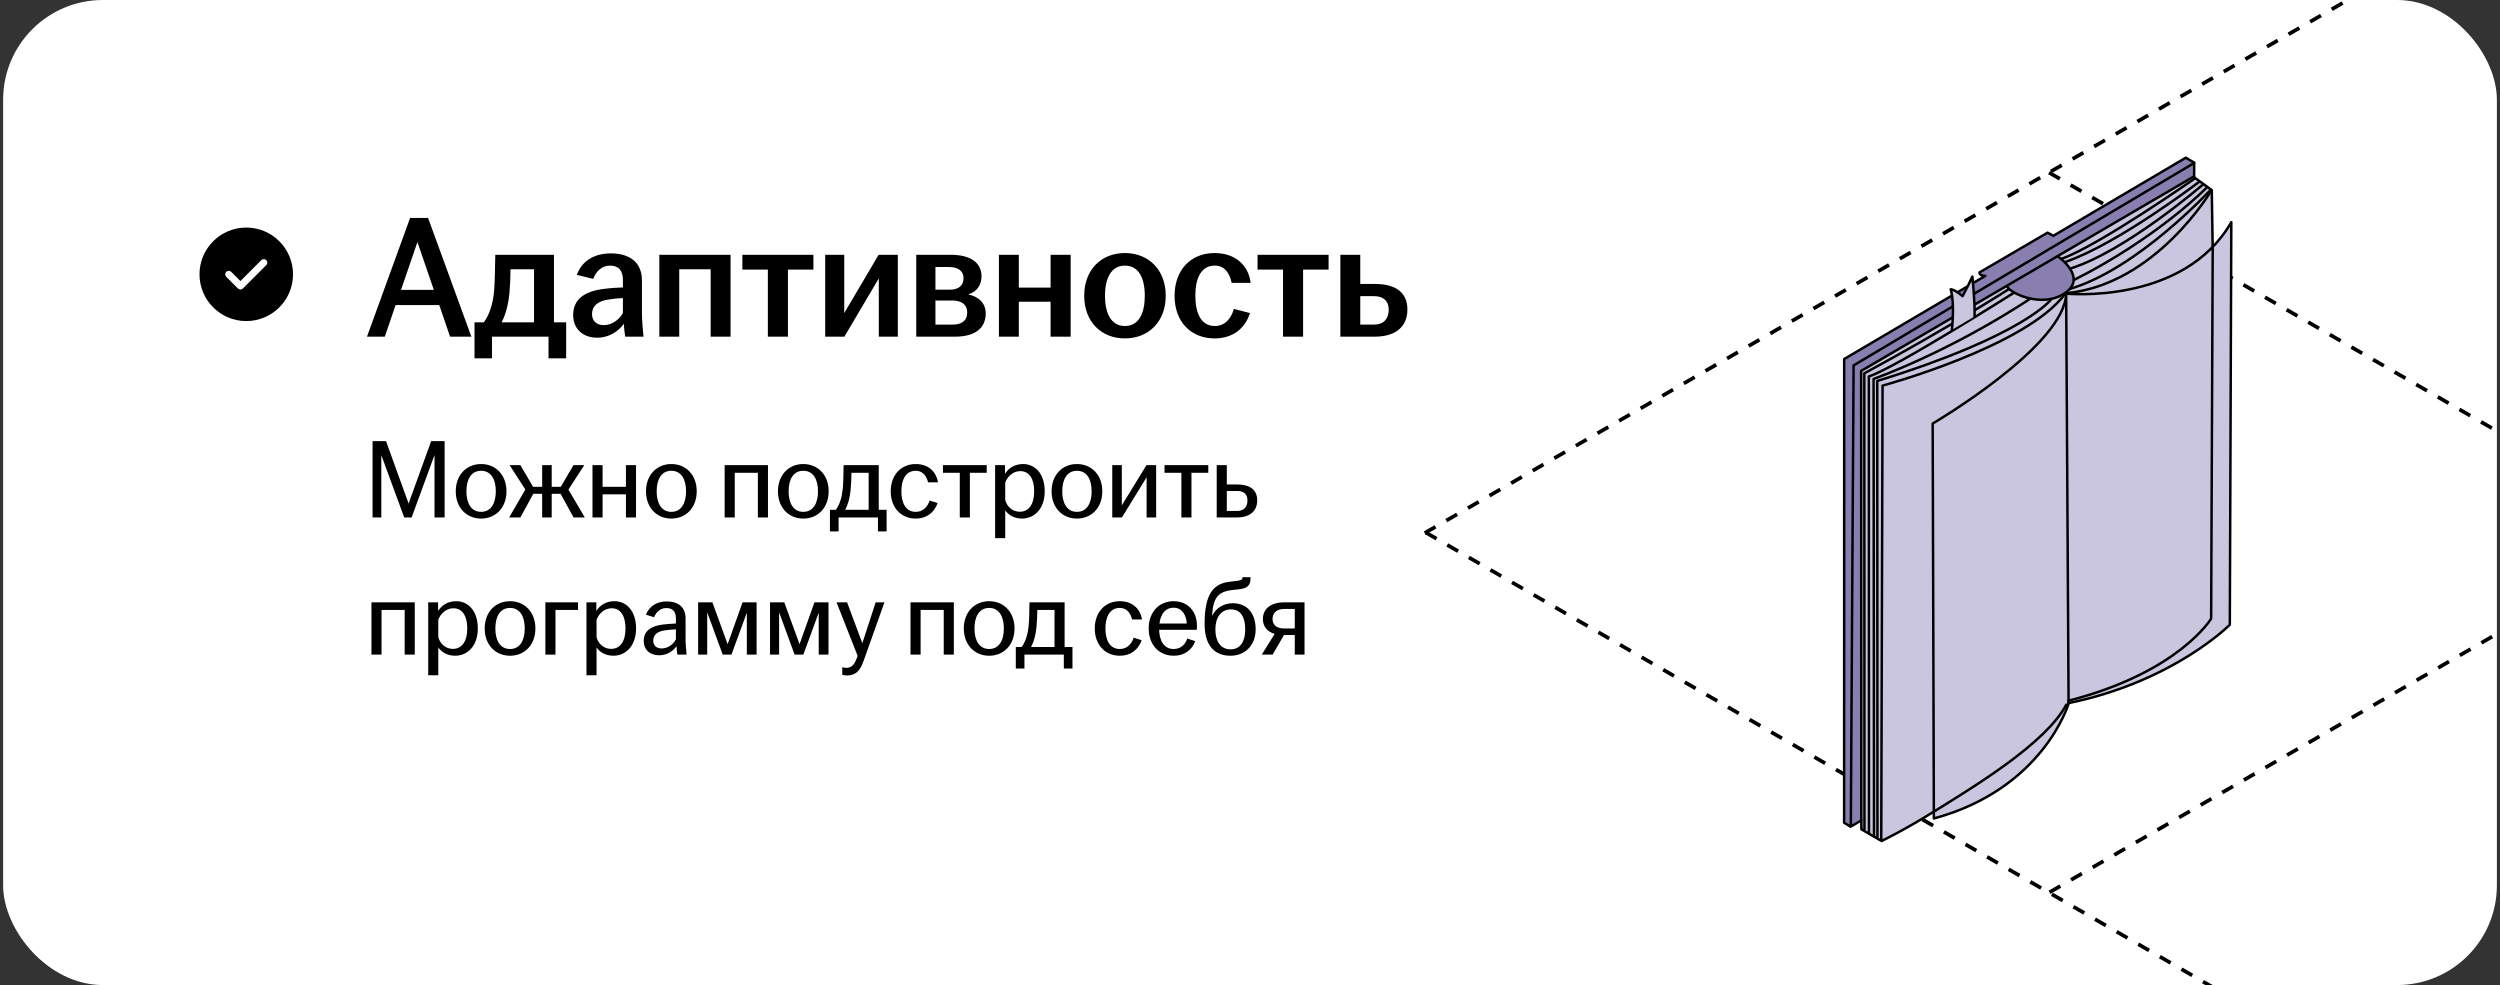
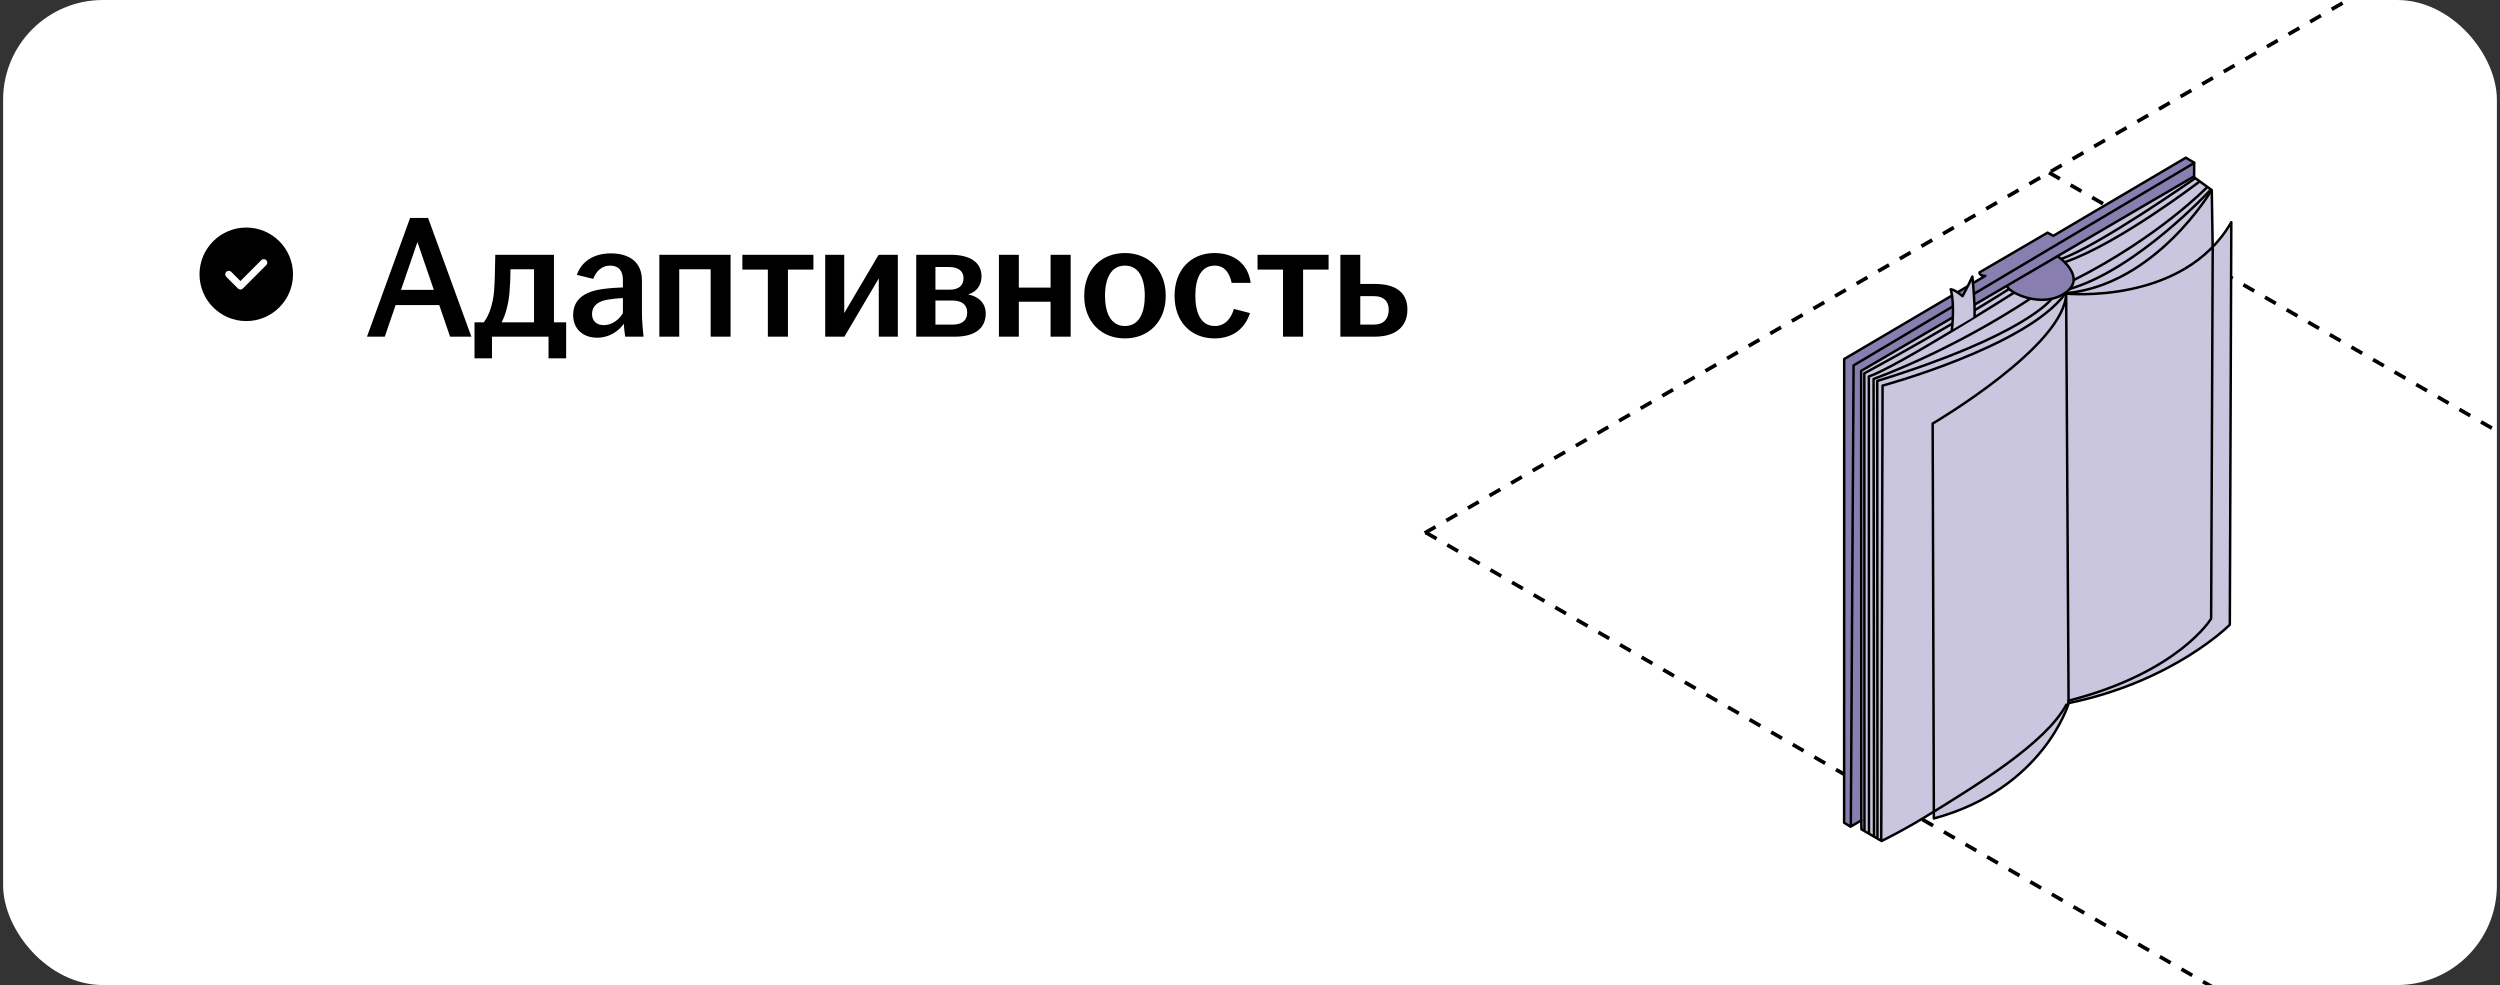
<svg xmlns="http://www.w3.org/2000/svg" width="401" height="158" viewBox="0 0 401 158" fill="none">
  <rect x="0" y="0" width="401" height="158" fill="#333333" stroke="none" />
  <g clip-path="url(#clip0_5405_43418)">
    <rect x="0.5" width="400" height="158" rx="16" fill="white" />
    <path d="M39.5 36.5C43.642 36.5 47 39.858 47 44C47 48.142 43.642 51.5 39.5 51.5C35.358 51.5 32 48.142 32 44C32 39.858 35.358 36.5 39.5 36.5ZM41.915 41.727L38.562 45.08L37.085 43.602C36.866 43.383 36.509 43.383 36.29 43.602C36.07 43.822 36.07 44.178 36.29 44.398L38.165 46.273C38.384 46.492 38.741 46.492 38.96 46.273L42.71 42.523C42.93 42.303 42.93 41.947 42.71 41.727C42.491 41.508 42.134 41.508 41.915 41.727Z" fill="black" />
    <path d="M58.864 54L65.78 34.96H68.664L75.608 54H72.192L70.456 48.932H63.456L61.72 54H58.864ZM64.324 46.496H69.588L66.956 38.824L64.324 46.496ZM76.113 57.472V51.704H77.597C78.549 50.444 79.053 48.68 79.249 46.748C79.361 45.348 79.389 43.78 79.445 40.868H88.853V51.704H90.813V57.472H87.985V54H78.913V57.472H76.113ZM80.453 51.704H85.661V43.192H81.881C81.881 44.452 81.825 45.712 81.713 47.028C81.517 48.96 81.097 50.472 80.453 51.704ZM95.799 54.168C93.475 54.168 91.935 52.74 91.935 50.528C91.935 47.84 94.007 46.664 96.947 46.328C98.039 46.188 99.103 46.132 99.915 46.104V44.9C99.915 43.36 99.187 42.604 97.843 42.604C96.527 42.604 95.603 43.528 95.155 44.732L92.523 44.088C93.335 41.82 95.351 40.644 97.983 40.644C100.923 40.644 102.967 42.016 102.967 44.984V50.052C102.967 51.452 103.107 52.852 103.219 54H100.279C100.195 53.384 100.083 52.572 100.055 51.928C99.243 53.104 97.731 54.168 95.799 54.168ZM94.959 50.36C94.959 51.508 95.715 52.152 96.835 52.152C98.123 52.152 99.271 51.34 99.915 50.22V47.812C99.131 47.84 98.347 47.924 97.479 48.064C95.883 48.316 94.959 49.1 94.959 50.36ZM105.757 54V40.868H117.181V54H113.989V43.192H108.949V54H105.757ZM123.164 54V43.248H119.076V40.868H130.472V43.248H126.384V54H123.164ZM132.363 54V40.868H135.415V50.22L140.931 40.868H144.011V54H140.959V44.648L135.443 54H132.363ZM146.964 54V40.868H152.508C155.588 40.868 157.436 42.072 157.436 44.34C157.436 45.712 156.652 46.86 155.28 47.224C156.876 47.532 158.108 48.54 158.108 50.276C158.108 52.572 156.484 54 153.208 54H146.964ZM150.044 52.068H152.788C154.384 52.068 155.14 51.34 155.14 50.136C155.14 48.932 154.356 48.204 152.76 48.204H150.044V52.068ZM150.044 46.468H152.312C153.768 46.468 154.552 45.796 154.552 44.62C154.552 43.5 153.74 42.828 152.2 42.828H150.044V46.468ZM160.226 54V40.868H163.418V46.132H168.514V40.868H171.734V54H168.514V48.4H163.418V54H160.226ZM180.432 54.28C176.652 54.28 173.908 51.62 173.908 47.448C173.908 43.248 176.652 40.588 180.432 40.588C184.212 40.588 186.984 43.248 186.984 47.448C186.984 51.62 184.212 54.28 180.432 54.28ZM177.24 47.448C177.24 50.248 178.22 52.292 180.432 52.292C182.672 52.292 183.624 50.248 183.624 47.448C183.624 44.648 182.672 42.604 180.432 42.604C178.22 42.604 177.24 44.648 177.24 47.448ZM194.812 54.28C191.032 54.28 188.4 51.62 188.4 47.448C188.4 43.276 191.032 40.588 194.812 40.588C198.06 40.588 200.244 42.464 200.608 45.376H197.556C197.248 43.836 196.436 42.604 194.868 42.604C192.656 42.604 191.732 44.62 191.732 47.42C191.732 50.248 192.656 52.292 194.868 52.292C196.548 52.292 197.5 51.004 197.92 49.548L200.496 50.22C199.712 52.684 197.752 54.28 194.812 54.28ZM205.797 54V43.248H201.709V40.868H213.105V43.248H209.017V54H205.797ZM214.996 54V40.868H218.188V45.544H220.54C223.704 45.544 225.748 46.776 225.748 49.66C225.748 52.516 223.704 54 220.54 54H214.996ZM218.188 52.068H220.4C221.968 52.068 222.752 51.088 222.752 49.688C222.752 48.288 221.912 47.504 220.4 47.504H218.188V52.068Z" fill="black" />
-     <path d="M59.76 83V70.76H61.92L65.538 80.768L69.156 70.76H71.316V83H69.696V72.992L66.024 83H64.836L61.164 73.01V83H59.76ZM77.17 83.18C74.83 83.18 73.102 81.434 73.102 78.806C73.102 76.178 74.83 74.432 77.17 74.432C79.51 74.432 81.238 76.178 81.238 78.806C81.238 81.434 79.51 83.18 77.17 83.18ZM74.812 78.806C74.812 80.678 75.55 82.1 77.17 82.1C78.79 82.1 79.528 80.678 79.528 78.806C79.528 76.934 78.79 75.512 77.17 75.512C75.55 75.512 74.812 76.934 74.812 78.806ZM81.671 83L84.263 78.518L81.743 74.612H83.471L85.505 78.086H86.963V74.612H88.493V78.086H89.951L91.985 74.612H93.713L91.175 78.536L93.803 83H92.003L89.915 79.202H88.493V83H86.963V79.202H85.541L83.471 83H81.671ZM95.035 83V74.612H96.655V78.086H100.399V74.612H102.019V83H100.399V79.292H96.655V83H95.035ZM107.686 83.18C105.346 83.18 103.618 81.434 103.618 78.806C103.618 76.178 105.346 74.432 107.686 74.432C110.026 74.432 111.754 76.178 111.754 78.806C111.754 81.434 110.026 83.18 107.686 83.18ZM105.328 78.806C105.328 80.678 106.066 82.1 107.686 82.1C109.306 82.1 110.044 80.678 110.044 78.806C110.044 76.934 109.306 75.512 107.686 75.512C106.066 75.512 105.328 76.934 105.328 78.806ZM116.234 83V74.612H123.182V83H121.562V75.836H117.854V83H116.234ZM128.85 83.18C126.51 83.18 124.782 81.434 124.782 78.806C124.782 76.178 126.51 74.432 128.85 74.432C131.19 74.432 132.918 76.178 132.918 78.806C132.918 81.434 131.19 83.18 128.85 83.18ZM126.492 78.806C126.492 80.678 127.23 82.1 128.85 82.1C130.47 82.1 131.208 80.678 131.208 78.806C131.208 76.934 130.47 75.512 128.85 75.512C127.23 75.512 126.492 76.934 126.492 78.806ZM133.121 85.232V81.776H134.057C134.705 80.93 135.047 79.706 135.173 78.446C135.263 77.6 135.281 76.61 135.317 74.612H140.951V81.776H142.211V85.232H140.825V83H134.507V85.232H133.121ZM135.569 81.776H139.331V75.836H136.577C136.559 76.772 136.523 77.744 136.433 78.644C136.307 79.904 136.019 80.93 135.569 81.776ZM146.884 83.18C144.544 83.18 142.87 81.434 142.87 78.806C142.87 76.178 144.544 74.432 146.884 74.432C148.936 74.432 150.178 75.674 150.448 77.366H148.864C148.612 76.34 148 75.512 146.884 75.512C145.282 75.512 144.58 76.934 144.58 78.806C144.58 80.678 145.282 82.1 146.884 82.1C148.108 82.1 148.81 81.218 149.116 80.282L150.394 80.696C149.854 82.19 148.666 83.18 146.884 83.18ZM153.949 83V75.836H151.249V74.612H158.269V75.836H155.569V83H153.949ZM159.617 86.312V74.612H161.201V75.998C161.741 75.134 162.695 74.432 164.117 74.432C166.007 74.432 167.573 75.962 167.573 78.806C167.573 81.65 165.881 83.18 163.937 83.18C162.677 83.18 161.723 82.586 161.237 81.848V86.312H159.617ZM161.237 80.192C161.507 81.272 162.407 82.082 163.577 82.082C165.017 82.082 165.881 80.876 165.881 78.806C165.881 76.736 165.053 75.566 163.649 75.566C162.533 75.566 161.597 76.394 161.237 77.42V80.192ZM172.742 83.18C170.402 83.18 168.674 81.434 168.674 78.806C168.674 76.178 170.402 74.432 172.742 74.432C175.082 74.432 176.81 76.178 176.81 78.806C176.81 81.434 175.082 83.18 172.742 83.18ZM170.384 78.806C170.384 80.678 171.122 82.1 172.742 82.1C174.362 82.1 175.1 80.678 175.1 78.806C175.1 76.934 174.362 75.512 172.742 75.512C171.122 75.512 170.384 76.934 170.384 78.806ZM178.408 83V74.612H179.938V81.056L183.898 74.612H185.446V83H183.916V76.556L179.956 83H178.408ZM189.491 83V75.836H186.791V74.612H193.811V75.836H191.111V83H189.491ZM195.16 83V74.612H196.78V77.708H198.436C200.398 77.708 201.658 78.5 201.658 80.264C201.658 82.028 200.398 83 198.436 83H195.16ZM196.78 81.956H198.472C199.552 81.956 200.092 81.254 200.092 80.282C200.092 79.31 199.552 78.752 198.472 78.752H196.78V81.956ZM59.58 105V96.612H66.528V105H64.908V97.836H61.2V105H59.58ZM68.686 108.312V96.612H70.269V97.998C70.809 97.134 71.763 96.432 73.186 96.432C75.076 96.432 76.641 97.962 76.641 100.806C76.641 103.65 74.95 105.18 73.005 105.18C71.746 105.18 70.791 104.586 70.305 103.848V108.312H68.686ZM70.305 102.192C70.576 103.272 71.475 104.082 72.645 104.082C74.085 104.082 74.95 102.876 74.95 100.806C74.95 98.736 74.121 97.566 72.718 97.566C71.602 97.566 70.665 98.394 70.305 99.42V102.192ZM81.811 105.18C79.471 105.18 77.743 103.434 77.743 100.806C77.743 98.178 79.471 96.432 81.811 96.432C84.151 96.432 85.879 98.178 85.879 100.806C85.879 103.434 84.151 105.18 81.811 105.18ZM79.453 100.806C79.453 102.678 80.191 104.1 81.811 104.1C83.431 104.1 84.169 102.678 84.169 100.806C84.169 98.934 83.431 97.512 81.811 97.512C80.191 97.512 79.453 98.934 79.453 100.806ZM87.477 105V96.612H92.715V97.836H89.097V105H87.477ZM94.068 108.312V96.612H95.652V97.998C96.192 97.134 97.146 96.432 98.568 96.432C100.458 96.432 102.024 97.962 102.024 100.806C102.024 103.65 100.332 105.18 98.388 105.18C97.128 105.18 96.174 104.586 95.688 103.848V108.312H94.068ZM95.688 102.192C95.958 103.272 96.858 104.082 98.028 104.082C99.468 104.082 100.332 102.876 100.332 100.806C100.332 98.736 99.504 97.566 98.1 97.566C96.984 97.566 96.048 98.394 95.688 99.42V102.192ZM105.736 105.108C104.242 105.108 103.252 104.208 103.252 102.804C103.252 101.112 104.566 100.392 106.33 100.176C107.086 100.086 107.86 100.032 108.418 100.014V99.186C108.418 98.07 107.878 97.53 106.888 97.53C105.916 97.53 105.25 98.178 104.908 99.006L103.612 98.592C104.152 97.17 105.412 96.468 106.96 96.468C108.688 96.468 109.966 97.314 109.966 99.168V102.372C109.966 103.29 110.056 104.244 110.128 105H108.652C108.598 104.604 108.526 104.082 108.508 103.65C107.986 104.442 106.96 105.108 105.736 105.108ZM104.782 102.75C104.782 103.56 105.304 104.01 106.132 104.01C107.104 104.01 107.968 103.398 108.418 102.534V100.95C107.806 100.968 107.194 101.022 106.528 101.13C105.394 101.31 104.782 101.868 104.782 102.75ZM111.98 105V96.612H114.266L116.714 103.326L119.108 96.612H121.358V105H119.792V98.268L117.326 105H115.922L113.438 98.214V105H111.98ZM123.512 105V96.612H125.798L128.246 103.326L130.64 96.612H132.89V105H131.324V98.268L128.858 105H127.454L124.97 98.214V105H123.512ZM135.853 108.348C135.583 108.348 135.277 108.294 135.097 108.24V107.034C135.241 107.07 135.493 107.124 135.727 107.124C136.555 107.124 137.005 106.674 137.365 105.72L137.563 105.198L134.179 96.612H135.871L138.319 103.164L140.461 96.612H141.865L138.481 106.116C137.923 107.682 137.167 108.348 135.853 108.348ZM146.047 105V96.612H152.995V105H151.375V97.836H147.667V105H146.047ZM158.662 105.18C156.322 105.18 154.594 103.434 154.594 100.806C154.594 98.178 156.322 96.432 158.662 96.432C161.002 96.432 162.73 98.178 162.73 100.806C162.73 103.434 161.002 105.18 158.662 105.18ZM156.304 100.806C156.304 102.678 157.042 104.1 158.662 104.1C160.282 104.1 161.02 102.678 161.02 100.806C161.02 98.934 160.282 97.512 158.662 97.512C157.042 97.512 156.304 98.934 156.304 100.806ZM162.934 107.232V103.776H163.87C164.518 102.93 164.86 101.706 164.986 100.446C165.076 99.6 165.094 98.61 165.13 96.612H170.764V103.776H172.024V107.232H170.638V105H164.32V107.232H162.934ZM165.382 103.776H169.144V97.836H166.39C166.372 98.772 166.336 99.744 166.246 100.644C166.12 101.904 165.832 102.93 165.382 103.776ZM179.614 105.18C177.274 105.18 175.6 103.434 175.6 100.806C175.6 98.178 177.274 96.432 179.614 96.432C181.666 96.432 182.908 97.674 183.178 99.366H181.594C181.342 98.34 180.73 97.512 179.614 97.512C178.012 97.512 177.31 98.934 177.31 100.806C177.31 102.678 178.012 104.1 179.614 104.1C180.838 104.1 181.54 103.218 181.846 102.282L183.124 102.696C182.584 104.19 181.396 105.18 179.614 105.18ZM188.263 105.18C185.923 105.18 184.249 103.434 184.249 100.806C184.249 98.178 185.923 96.432 188.245 96.432C190.531 96.432 191.989 98.07 191.989 100.356C191.989 100.662 191.989 100.86 191.971 101.022H185.923C185.977 102.786 186.715 104.1 188.245 104.1C189.487 104.1 190.135 103.29 190.441 102.426L191.719 102.84C191.215 104.19 190.045 105.18 188.263 105.18ZM185.977 100.014H190.351C190.315 98.808 189.685 97.476 188.245 97.476C186.895 97.476 186.157 98.538 185.977 100.014ZM197.376 105.18C194.856 105.18 193.218 103.614 193.218 100.068C193.218 95.118 194.712 93.57 197.34 93.3C197.682 93.264 198.15 93.21 198.384 93.174C199.122 93.084 199.284 92.958 199.284 92.634V92.58H200.58V92.778C200.58 93.804 200.166 94.344 198.834 94.506L197.736 94.632C195.576 94.866 194.64 95.676 194.442 98.43L194.424 98.79C194.964 97.62 196.206 96.756 197.736 96.756C200.076 96.756 201.408 98.412 201.408 100.95C201.408 103.488 199.716 105.18 197.376 105.18ZM194.946 100.95C194.946 102.822 195.756 104.154 197.376 104.154C198.996 104.154 199.734 102.822 199.734 100.95C199.734 99.078 199.068 97.746 197.448 97.746C195.828 97.746 194.946 99.078 194.946 100.95ZM207.681 105V101.85H205.953L204.135 105H202.389L204.459 101.67C203.307 101.346 202.569 100.554 202.569 99.276C202.569 97.53 204.027 96.612 205.917 96.612H209.247V105H207.681ZM204.117 99.276C204.117 100.212 204.747 100.806 205.935 100.806H207.681V97.674H205.989C204.765 97.674 204.117 98.34 204.117 99.276Z" fill="black" />
    <path d="M228.681 85.41L528.759 258.793" stroke="black" stroke-width="0.6" stroke-linejoin="round" stroke-dasharray="2 2" />
    <path d="M328.664 27.684L628.556 200.751" stroke="black" stroke-width="0.6" stroke-linejoin="round" stroke-dasharray="2 2" />
-     <path d="M328.738 143.125L628.606 -30.066" stroke="black" stroke-width="0.6" stroke-linejoin="round" stroke-dasharray="2 2" />
    <path d="M228.523 85.5L528.623 -87.792" stroke="black" stroke-width="0.6" stroke-linejoin="round" stroke-dasharray="2 2" />
    <g clip-path="url(#clip1_5405_43418)">
      <path d="M295.809 57.622L295.868 132.127L296.813 132.539L298.59 131.333L351.818 28.388L351.89 26.13L350.518 25.35L295.809 57.622Z" fill="#887FB0" />
      <path d="M298.43 59.599L298.578 132.956L301.747 134.863L310.263 130.031L310.148 131.204L313.973 130.02L316.315 128.984L320.467 126.739L323.138 124.864L326.12 121.959L328.034 119.694L329.247 117.78L330.707 115.359L331.802 112.783L338.834 110.946L343.259 109.078L346.569 107.57L351.182 105.125L353.981 103.169L357.582 100.237L357.816 47.882L357.99 35.793L354.841 39.721L354.768 30.655L351.797 28.346L329.028 41.658L298.43 59.599Z" fill="#CBC6E0" />
      <path d="M296.794 132.492L297.365 58.683L351.955 26.146L350.519 25.271L329.33 37.785L328.444 37.385L317.58 43.665L317.71 44.037L318.351 44.318L295.787 57.508L295.764 131.918L296.794 132.492Z" fill="#887FB0" />
      <path d="M321.906 45.926L322.753 46.864L324.881 47.721L327.509 48.16L330.327 47.46L331.726 46.558L332.373 45.603L332.543 44.301L332.095 43.117L330.052 41.096" fill="#887FB0" />
      <path d="M301.957 61.942L301.715 134.835L310.118 130.013L310.184 131.123L311.998 130.786L314.534 129.822L317.213 128.731L319.373 127.334L321.831 125.746L323.916 124.04L325.459 122.625L326.691 121.338L329.114 118.076L330.53 115.764L331.798 112.772L335.43 111.895L342.786 109.389L346.552 107.69L350.288 105.595L355.052 102.553L357.548 100.209L357.884 35.828L354.936 39.605L354.629 30.621L351.619 34.898L348.231 38.492L345.872 40.473L341.896 43.475L339.462 44.672L336.074 45.969L333.289 46.709L331.606 46.984L329.743 48.675L327.929 50.41L325.747 51.907L323.559 53.211L320.438 54.91L315.613 57.094L309.027 59.534L305.259 60.714L301.957 61.942Z" fill="#CBC6E0" />
      <path d="M330.157 41.185C330.157 41.185 334.912 44.527 331.195 47.028C327.478 49.529 322.369 46.944 322.016 46.04" stroke="black" stroke-width="0.4" stroke-miterlimit="10" stroke-linecap="round" stroke-linejoin="round" />
      <path d="M351.942 26.089L350.605 25.297L329.344 37.826L328.427 37.318L317.508 43.696C317.52 44.143 317.943 44.236 318.441 44.251L295.807 57.589L295.797 131.972L296.833 132.6L298.419 131.662" stroke="black" stroke-width="0.4" stroke-miterlimit="10" stroke-linecap="round" stroke-linejoin="round" />
      <path d="M351.887 28.311L298.527 59.494L298.55 131.59" stroke="black" stroke-width="0.4" stroke-miterlimit="10" stroke-linecap="round" stroke-linejoin="round" />
      <path d="M351.946 26.102L351.939 28.295" stroke="black" stroke-width="0.4" stroke-miterlimit="10" stroke-linecap="round" stroke-linejoin="round" />
      <path d="M351.918 28.42L354.767 30.492L354.913 39.577" stroke="black" stroke-width="0.4" stroke-miterlimit="10" stroke-linecap="round" stroke-linejoin="round" />
      <path d="M310.52 129.982C316.566 126.206 328.127 119.265 331.436 113.033" stroke="black" stroke-width="0.4" stroke-miterlimit="10" stroke-linecap="round" stroke-linejoin="round" />
      <path d="M298.549 131.562L298.573 133.02L301.799 134.896C301.799 134.896 305.386 133.19 310.521 129.982" stroke="black" stroke-width="0.4" stroke-miterlimit="10" stroke-linecap="round" stroke-linejoin="round" />
      <path d="M301.752 134.801L301.965 61.853C301.965 61.853 325.024 55.592 331.238 47.137" stroke="black" stroke-width="0.4" stroke-miterlimit="10" stroke-linejoin="round" />
      <path d="M354.73 30.521C354.73 30.521 345.837 45.615 331.484 47.022" stroke="black" stroke-width="0.4" stroke-miterlimit="10" stroke-linejoin="round" />
      <path d="M354.533 30.502C354.533 30.502 342.769 43.235 331.906 46.369" stroke="black" stroke-width="0.4" stroke-miterlimit="10" stroke-linejoin="round" />
-       <path d="M353.395 29.561C353.395 29.561 341.008 40.289 332.07 43.075" stroke="black" stroke-width="0.4" stroke-miterlimit="10" stroke-linejoin="round" />
      <path d="M352.789 29.133C352.789 29.133 339.851 39.039 331.295 42.017" stroke="black" stroke-width="0.4" stroke-miterlimit="10" stroke-linejoin="round" />
      <path d="M352.109 28.582C352.109 28.582 336.583 39.47 330.533 41.566" stroke="black" stroke-width="0.4" stroke-miterlimit="10" stroke-linejoin="round" />
      <path d="M354.083 29.967C354.083 29.967 346.249 38.069 332.562 44.958" stroke="black" stroke-width="0.4" stroke-miterlimit="10" stroke-linejoin="round" />
      <path d="M329.067 47.951C329.067 47.951 324.934 53.744 301.109 61.11L301.144 134.377" stroke="black" stroke-width="0.4" stroke-miterlimit="10" stroke-linejoin="round" />
      <path d="M325.617 47.926C325.617 47.926 314.446 55.567 300.521 60.792L300.59 134.152" stroke="black" stroke-width="0.4" stroke-miterlimit="10" stroke-linejoin="round" />
      <path d="M322.245 46.359C322.245 46.359 312.887 52.376 299.037 59.887L299.057 133.199" stroke="black" stroke-width="0.4" stroke-miterlimit="10" stroke-linejoin="round" />
      <path d="M323.124 46.902C323.124 46.902 303.915 59.075 299.764 60.377L299.784 133.634" stroke="black" stroke-width="0.4" stroke-miterlimit="10" stroke-linejoin="round" />
      <path d="M354.921 39.49L354.666 99.227C354.666 99.227 349.509 107.86 331.773 112.398" stroke="black" stroke-width="0.4" stroke-miterlimit="10" stroke-linecap="round" stroke-linejoin="round" />
      <path d="M310.187 130.176L310 67.939C310 67.939 331.409 55.375 331.411 46.986L331.802 112.845C331.802 112.845 327.799 126.504 310.19 131.287L310.187 130.176Z" stroke="black" stroke-width="0.4" stroke-miterlimit="10" stroke-linecap="round" stroke-linejoin="round" />
      <path d="M331.408 47.101C331.408 47.101 350.237 48.974 357.901 35.641L357.664 100.201C357.664 100.201 348.686 109.312 331.778 112.784" stroke="black" stroke-width="0.4" stroke-miterlimit="10" stroke-linecap="round" stroke-linejoin="round" />
      <path d="M351.824 26.209L329.55 39.449L320.919 44.579L297.315 58.61L296.871 132.471" stroke="black" stroke-width="0.4" stroke-miterlimit="10" stroke-linecap="round" stroke-linejoin="round" />
      <path d="M313.048 52.903L313.248 48.787L312.959 46.448L314.004 46.764L314.87 47.528L316.348 44.603L316.771 50.721L313.048 52.903Z" fill="#CBC6E0" />
      <path d="M313.07 52.986C313.07 52.986 313.592 48.824 312.893 46.402C312.893 46.402 313.438 46.353 314.789 47.505C314.789 47.505 315.651 45.963 316.365 44.361C316.365 44.361 316.803 48.357 316.72 50.828" stroke="black" stroke-width="0.4" stroke-miterlimit="10" stroke-linecap="round" stroke-linejoin="round" />
    </g>
  </g>
  <defs>
    <clipPath id="clip0_5405_43418">
      <rect x="0.5" width="400" height="158" rx="16" fill="white" />
    </clipPath>
    <clipPath id="clip1_5405_43418">
      <rect width="73" height="121" fill="white" transform="translate(289.5 19)" />
    </clipPath>
  </defs>
</svg>